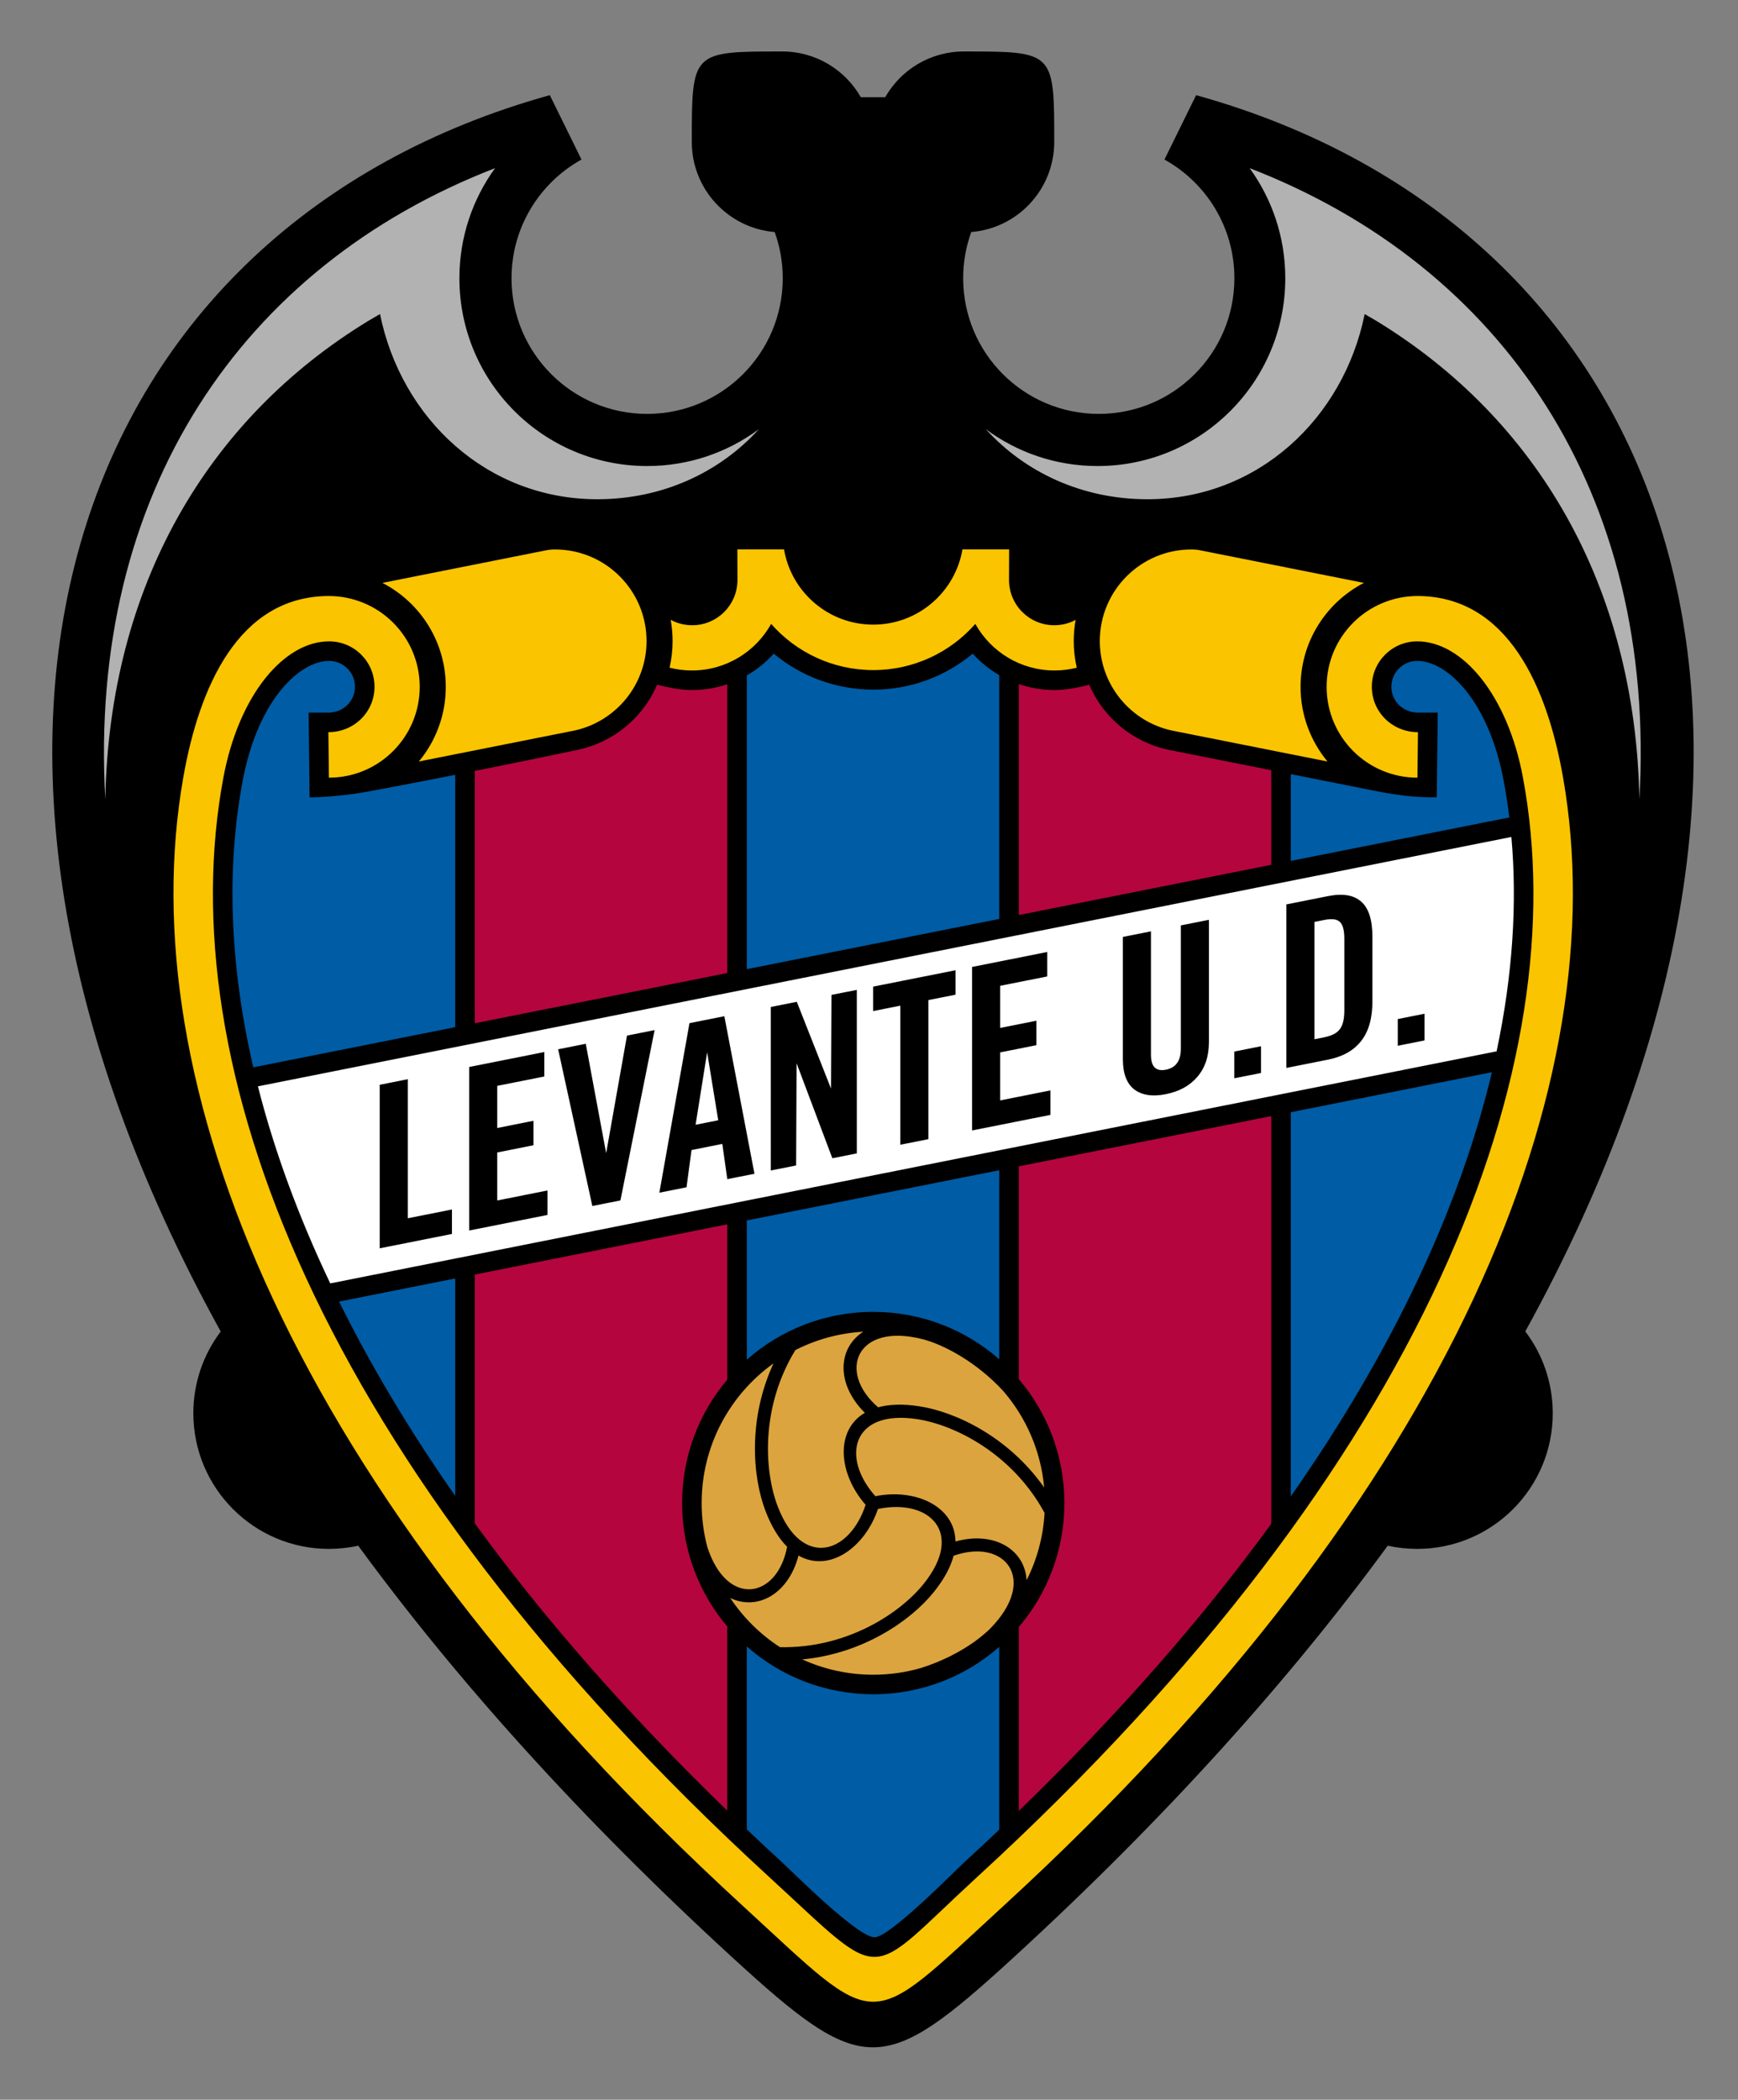
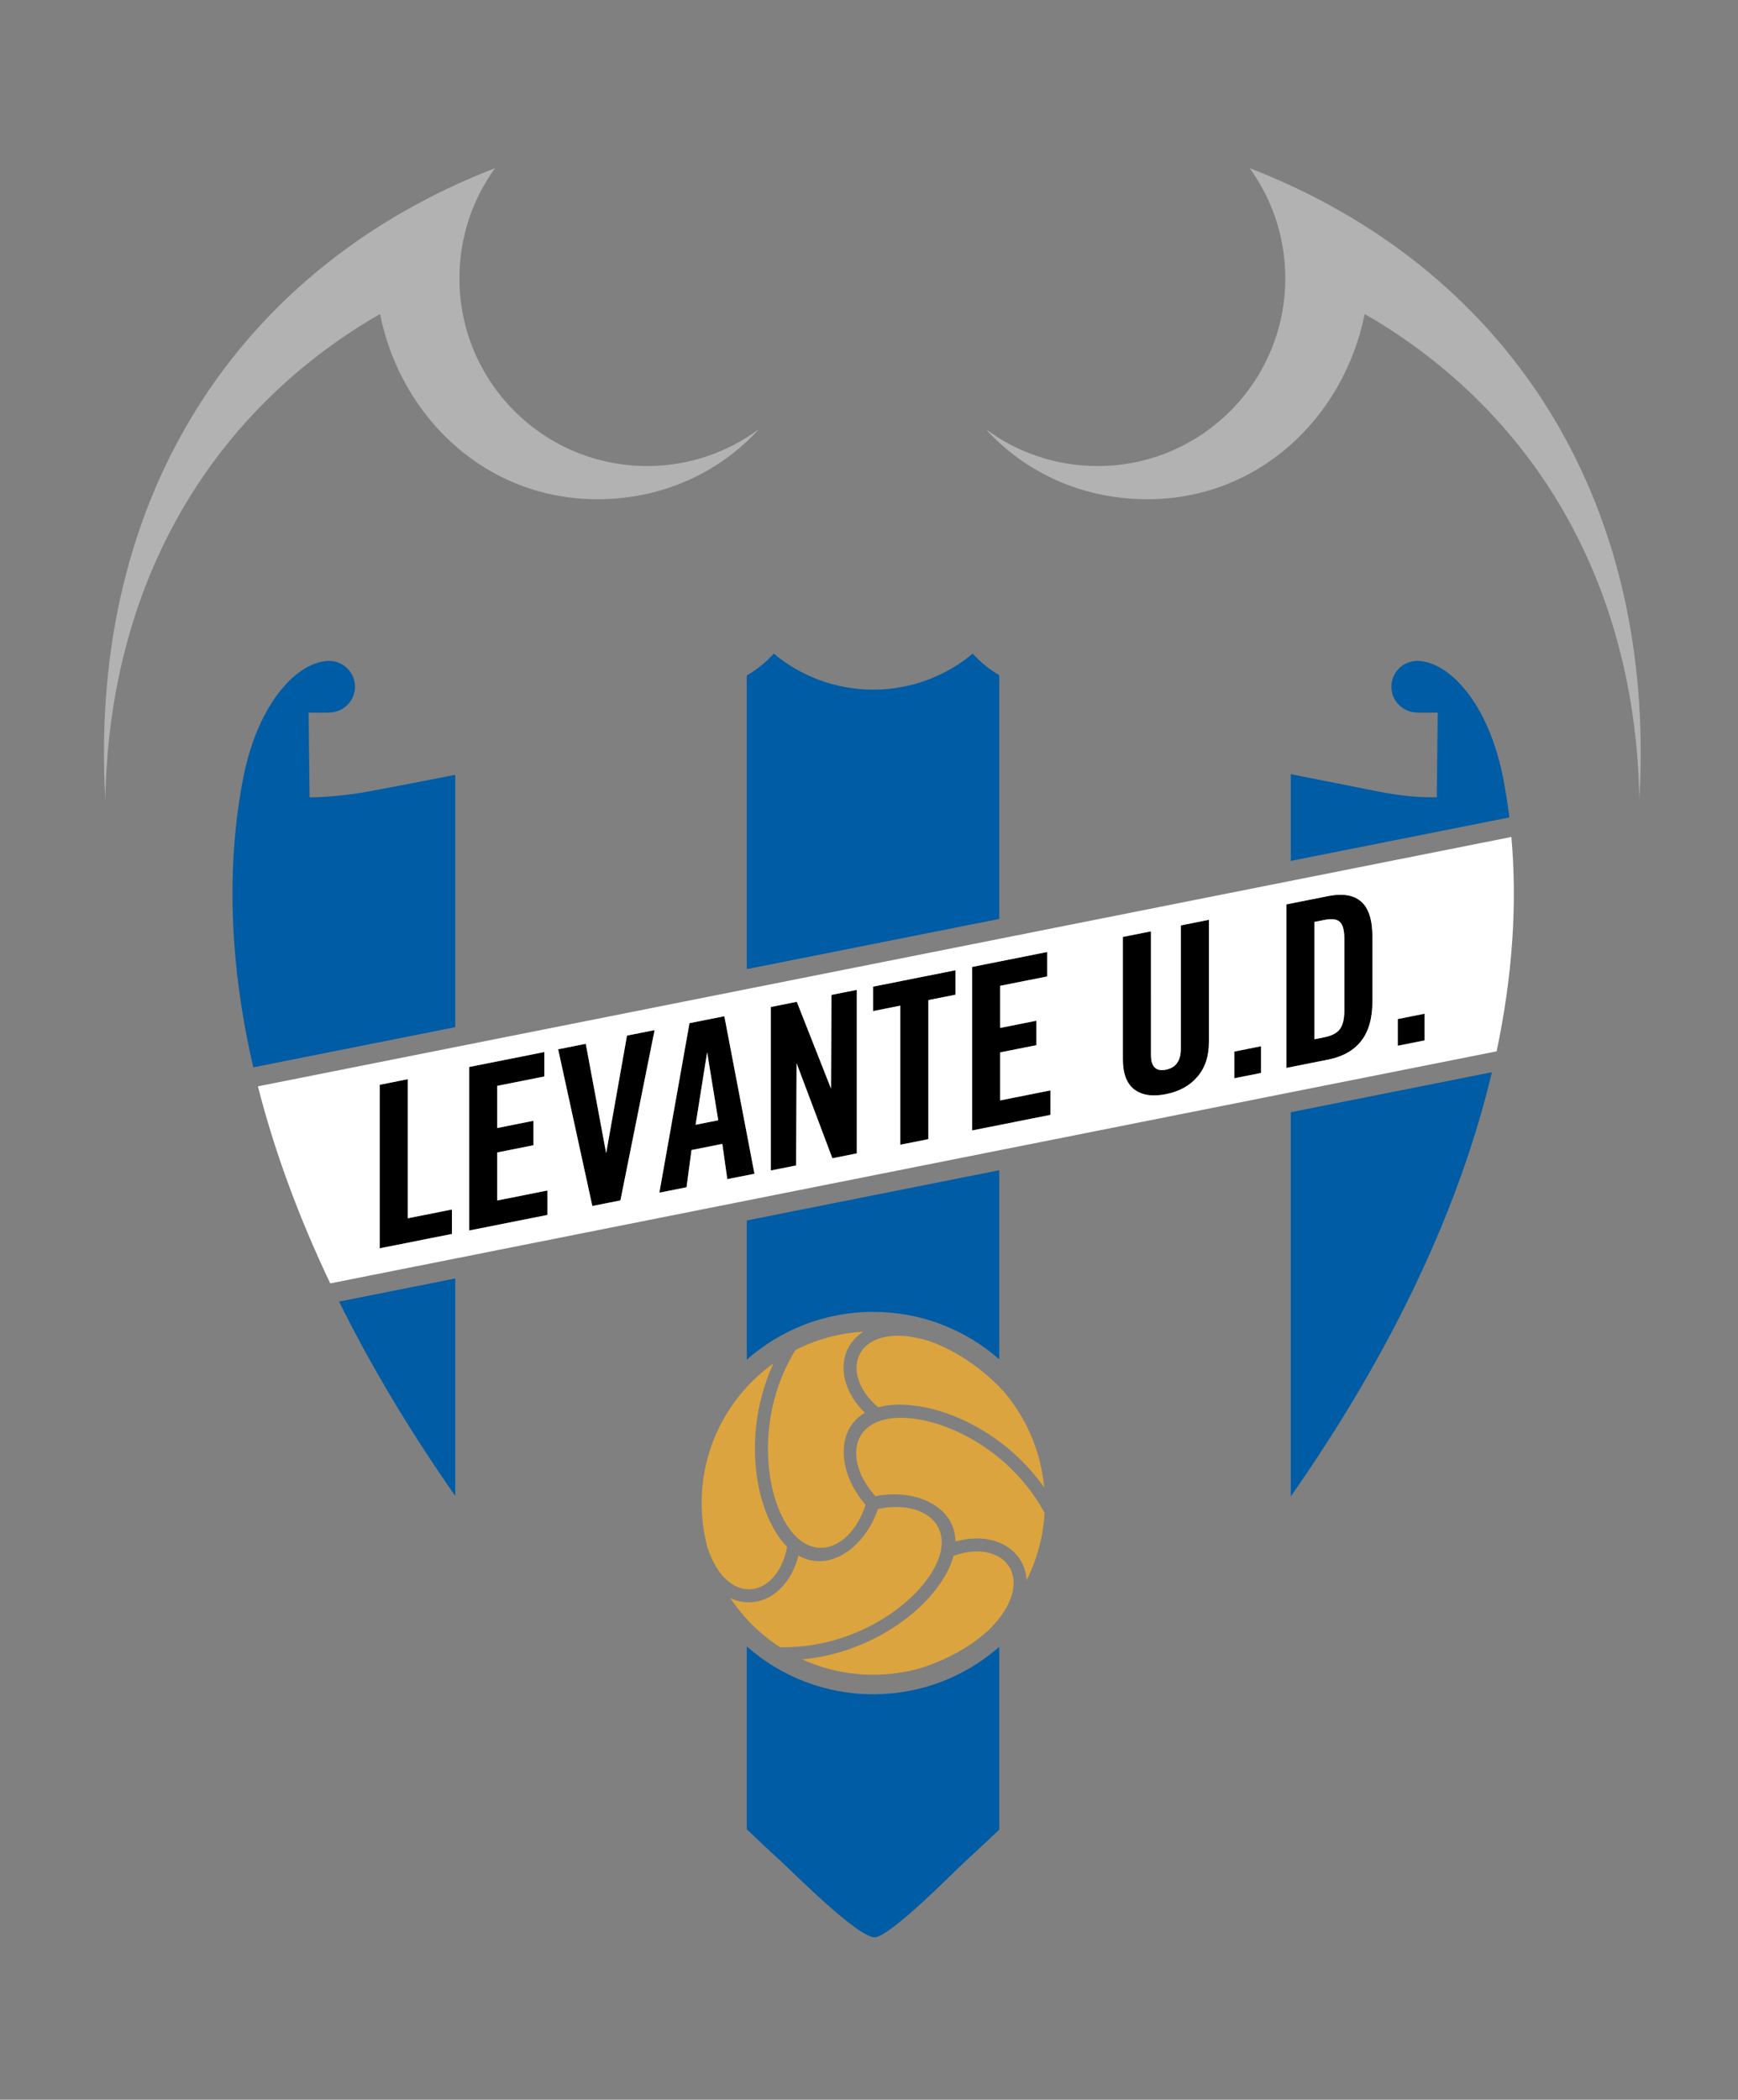
<svg xmlns="http://www.w3.org/2000/svg" xmlns:xlink="http://www.w3.org/1999/xlink" version="1.1" id="Layer_1" x="0px" y="0px" width="595.28px" height="719px" viewBox="0 0 595.28 719" enable-background="new 0 0 595.28 719" xml:space="preserve">
  <rect x="0" y="0" width="595.28" height="719" fill="#808080" stroke="none" />
  <g>
    <defs>
      <rect id="SVGID_1_" y="-57.445" width="595.28" height="841.89" />
    </defs>
    <clipPath id="SVGID_2_">
      <use xlink:href="#SVGID_1_" overflow="visible" />
    </clipPath>
    <path clip-path="url(#SVGID_2_)" d="M478.747,358.099v-9.151l9.154-1.821v9.152L478.747,358.099z M130.056,427.459v-55.995   l9.617-1.915v47.622l15.124-3.009v8.376L130.056,427.459z M160.691,421.365V365.37l25.75-5.123v8.376l-16.133,3.209v14.426   l12.409-2.468v8.376l-12.409,2.469v16.442l17.218-3.425v8.375L160.691,421.365z M214.747,354.617l9.463-1.882l-11.711,58.324   l-9.618,1.914l-11.711-53.667l9.462-1.883l6.98,37.467L214.747,354.617z M238.247,385.153l7.755-1.542l-3.8-23.287L238.247,385.153   z M235.144,406.556l-9.307,1.852l10.315-58.048l11.944-2.375l10.315,53.943l-9.306,1.851l-1.706-12.068l-10.549,2.098   L235.144,406.556z M263.995,400.816v-55.995l8.918-1.774l11.712,29.702l0.154-32.062l8.687-1.728v55.995l-8.376,1.667   l-12.254-32.54l-0.155,35.008L263.995,400.816z M308.357,344.372l-9.306,1.851v-8.375l28.229-5.616v8.376l-9.306,1.851v47.62   l-9.618,1.913V344.372z M332.944,387.103v-55.996l25.749-5.121v8.375l-16.133,3.209v14.426l12.409-2.469v8.376l-12.409,2.469   v16.442l17.217-3.424v8.375L332.944,387.103z M384.594,320.833l9.616-1.913v42.269c0,4.084,1.707,5.787,5.119,5.108   s5.118-3.061,5.118-7.145v-42.269l9.618-1.913v41.881c0,4.86-1.32,8.818-3.955,11.877c-2.586,3.048-6.179,5.029-10.781,5.943   c-4.601,0.915-8.22,0.369-10.858-1.639c-2.584-2.02-3.877-5.46-3.877-10.32V320.833z M422.751,369.237v-9.15l9.152-1.822v9.152   L422.751,369.237z M450.206,355.866l3.335-0.663c2.586-0.514,4.369-1.438,5.353-2.771c1.034-1.343,1.551-3.488,1.551-6.435v-24.509   c0-2.947-0.517-4.887-1.551-5.818c-0.983-0.942-2.767-1.157-5.353-0.643l-3.335,0.664V355.866z M440.589,309.694l14.271-2.839   c5.015-0.997,8.791-0.379,11.324,1.858c2.585,2.227,3.877,6.234,3.877,12.025v22.183c0,5.79-1.292,10.312-3.877,13.567   c-2.533,3.245-6.31,5.365-11.324,6.362l-14.271,2.84V309.694z" />
-     <path clip-path="url(#SVGID_2_)" d="M236.941,48.591c0-30.957,0.058-30.967,30.967-30.967c11.54,0,21.605,6.311,26.932,15.671h8.35   c5.328-9.36,15.395-15.671,26.934-15.671c30.909,0,30.966,0.01,30.966,30.967c0,16.248-12.512,29.573-28.427,30.865   c-1.789,4.94-2.766,10.27-2.766,15.827c0,25.652,20.794,46.448,46.447,46.448c25.654,0,46.449-20.796,46.449-46.448   c0-17.493-9.67-32.727-23.956-40.649l10.847-22.048c161.313,44.869,227.454,215.453,112.743,423.326   c5.904,7.789,9.407,17.499,9.407,28.026c0,25.651-20.795,46.448-46.449,46.448c-3.459,0-6.829-0.378-10.071-1.095   c-33.642,45.953-75.975,93.139-127.826,140.698c-45.202,41.46-51.861,41.363-96.852,0.109   c-51.903-47.594-94.272-94.813-127.939-140.798c-3.229,0.71-6.584,1.085-10.026,1.085c-25.652,0-46.447-20.797-46.447-46.448   c0-10.509,3.489-20.202,9.373-27.985C-39.148,248.06,26.991,77.458,188.315,32.586l10.847,22.046   c-14.288,7.921-23.96,23.156-23.96,40.651c0,25.652,20.796,46.448,46.449,46.448c25.652,0,46.447-20.796,46.447-46.448   c0-5.559-0.976-10.89-2.767-15.83C249.435,78.145,236.941,64.827,236.941,48.591 M315.449,571.167   c7.271-2.288,13.525-5.618,18.161-8.89C328.181,566.221,322.054,569.258,315.449,571.167 M333.61,562.277   c1.7-1.236,3.335-2.563,4.893-3.97C337.179,559.568,335.534,560.919,333.61,562.277" />
    <path clip-path="url(#SVGID_2_)" fill="#FFFFFF" d="M478.748,358.1l9.152-1.82v-9.152l-9.152,1.821V358.1z M130.056,427.459   l24.74-4.921v-8.376l-15.123,3.009V369.55l-9.617,1.914V427.459z M160.691,421.365l26.835-5.338v-8.375l-17.218,3.425v-16.442   l12.409-2.469v-8.376l-12.409,2.468v-14.426l16.132-3.209v-8.376l-25.749,5.124V421.365z M214.747,354.617l-7.135,40.275   l-6.98-37.467l-9.463,1.882l11.712,53.667l9.617-1.914l11.712-58.325L214.747,354.617z M235.143,406.556l1.707-12.748l10.548-2.098   l1.706,12.068l9.307-1.851l-10.315-53.944l-11.944,2.376l-10.315,58.048L235.143,406.556z M263.995,400.816l8.686-1.728   l0.155-35.008l12.253,32.54l8.377-1.667v-55.996l-8.687,1.728l-0.155,32.063l-11.711-29.701l-8.918,1.774V400.816z    M308.356,344.372v47.621l9.619-1.913v-47.621l9.306-1.851v-8.375l-28.229,5.615v8.376L308.356,344.372z M332.943,387.103   l26.834-5.338v-8.375l-17.217,3.424v-16.443l12.409-2.468v-8.376l-12.409,2.468v-14.426l16.132-3.209v-8.375l-25.749,5.122V387.103   z M384.594,320.833v41.88c0,4.86,1.293,8.301,3.877,10.321c2.638,2.007,6.257,2.553,10.858,1.638   c4.603-0.915,8.194-2.896,10.78-5.943c2.636-3.059,3.955-7.018,3.955-11.878v-41.88l-9.617,1.913v42.268   c0,4.085-1.706,6.466-5.118,7.145c-3.411,0.679-5.118-1.024-5.118-5.108V318.92L384.594,320.833z M422.752,369.237l9.151-1.82   v-9.151l-9.151,1.821V369.237z M440.59,309.695v55.996l14.269-2.84c5.017-0.997,8.791-3.117,11.325-6.362   c2.585-3.255,3.876-7.777,3.876-13.568v-22.182c0-5.791-1.291-9.799-3.876-12.025c-2.534-2.237-6.309-2.856-11.325-1.858   L440.59,309.695z M517.66,286.599c2.014,22.644,0.486,47.241-5.063,73.411l-399.485,79.462   c-11.114-23.349-19.285-45.909-24.773-67.475L517.66,286.599z M238.247,385.153l3.955-24.829l3.799,23.287L238.247,385.153z    M450.207,355.867v-40.175l3.335-0.664c2.586-0.514,4.368-0.3,5.352,0.642c1.034,0.932,1.551,2.871,1.551,5.819v24.508   c0,2.947-0.517,5.093-1.551,6.436c-0.983,1.332-2.766,2.256-5.352,2.77L450.207,355.867z" />
-     <path clip-path="url(#SVGID_2_)" fill="#B4053F" d="M435.413,521.784c-23.298,31.991-51.938,64.909-86.46,98.323v-62.971   c9.737-11.429,15.616-26.25,15.616-42.442c0-16.193-5.879-31.013-15.616-42.442v-72.865l86.46-17.198V521.784z M348.953,234.259   c3.835,1.315,7.941,2.026,12.225,2.026c4.101,0,7.983-0.83,11.887-1.805c4.803,11.179,14.815,19.602,26.953,22.234l35.396,7.039   v32.38l-86.46,17.198V234.259z M249.093,620.017c-34.537-33.435-63.18-66.372-86.476-98.38v-85.185l86.476-17.201v53.179   c-9.65,11.404-15.468,26.155-15.468,42.265c0,16.11,5.818,30.86,15.468,42.266V620.017z M162.617,263.991   c20.447-4.082,35.503-7.277,35.503-7.277c12.144-2.633,22.16-11.061,26.96-22.248c3.916,0.983,7.81,1.819,11.927,1.819   c4.225,0,8.294-0.697,12.086-1.978v98.887l-86.476,17.201V263.991z" />
    <path clip-path="url(#SVGID_2_)" fill-rule="evenodd" clip-rule="evenodd" fill="#DCA43E" d="M351.613,541.12   c-0.561-10.408-10.983-16.987-24.356-13.267c-0.12-12.021-13.692-18.27-27.433-15.513c-11.965-13.408-7.917-29.854,14.434-26.367   c12.978,2.024,32.564,11.905,43.521,32.094C357.312,526.323,355.141,534.122,351.613,541.12 M250.113,547.191   c9.217,4.464,19.927-1.262,23.379-14.521c10.482,5.978,22.72-2.655,27.214-15.959c17.6-3.665,29.824,8.065,15.629,25.68   c-8.198,10.172-26.392,22.117-49.176,21.653C260.388,559.654,254.578,553.908,250.113,547.191 M264.929,466.862   c-8.779,18.979-7.264,38.829-2.666,50.726c2.081,5.386,4.593,9.338,7.332,12.07c-3.357,17.821-20.622,20.933-27.339,0.054   c-1.263-4.794-1.935-9.827-1.935-15.018C240.321,494.975,250.03,477.524,264.929,466.862 M295.686,456.016   c-8.831,5.647-9.376,18.003,0.532,27.76c-10.362,6.107-8.995,20.989,0.261,31.515c-5.628,17.071-21.896,21.79-30.052,0.689   c-4.73-12.238-5.969-34.107,5.993-53.674C279.472,458.708,287.346,456.492,295.686,456.016 M357.636,509.37   c-12.047-17.182-30.055-25.836-42.692-27.807c-5.734-0.896-10.434-0.689-14.182,0.333c-14.107-12.123-7.499-29.177,15.304-23.307   c6.942,1.786,18.312,7.664,27.596,17.777C351.433,485.397,356.509,496.814,357.636,509.37 M333.609,562.277   c1.924-1.358,3.57-2.709,4.894-3.97C336.944,559.715,335.31,561.041,333.609,562.277 M315.448,571.167   c-5.189,1.5-10.677,2.304-16.351,2.304c-8.67,0-16.9-1.876-24.309-5.246c20.712-1.951,37.049-13.139,45.022-23.031   c3.647-4.526,5.819-8.703,6.807-12.462c17.581-6.203,29.086,8.058,12.584,24.887l-0.698,0.689c-1.323,1.261-2.97,2.611-4.894,3.97   C328.181,566.221,322.054,569.258,315.448,571.167 M315.448,571.167c6.606-1.909,12.733-4.946,18.161-8.89   C328.974,565.55,322.72,568.879,315.448,571.167" />
    <path clip-path="url(#SVGID_2_)" fill="#005CA5" d="M255.788,465.592v-47.673l86.468-17.198v64.739   c-11.524-10.109-26.625-16.238-43.158-16.238C282.492,449.222,267.33,455.403,255.788,465.592 M155.922,512.254   c-15.898-22.733-29.093-44.972-39.787-66.556l39.787-7.915V512.254z M342.256,626.524c-3.92,3.72-7.91,7.442-11.979,11.173   c-3.223,2.958-25.389,25.551-30.691,25.694c-5.695,0.153-28.464-22.701-31.728-25.694c-4.097-3.759-8.123-7.515-12.071-11.263   v-62.638c11.542,10.188,26.704,16.369,43.31,16.369c16.533,0,31.634-6.128,43.158-16.236V626.524z M510.99,367.155   c-10.602,44.647-32.79,93.676-68.882,145.253V380.857L510.99,367.155z M86.756,365.485c-8.304-35.856-9.117-68.851-3.654-98.041   c5.165-27.595,19.404-41.127,29.629-41.127c4.889,0,8.851,3.963,8.851,8.851c0,4.816-3.891,8.849-9.105,8.847l-6.774-0.001   l0.331,28.981c-0.043,0.131,9.777-0.03,20.21-1.971c10.183-1.894,20.345-3.86,29.678-5.703v86.406L86.756,365.485z    M442.108,265.084l29.786,5.925c7.525,1.483,14.262,2.145,20.21,1.986l0.331-28.981l-6.774,0.001   c-5.214,0.002-9.104-4.031-9.104-8.847c0-4.888,3.961-8.851,8.849-8.851c10.227,0,24.465,13.532,29.63,41.127   c0.766,4.082,1.405,8.24,1.922,12.468l-74.85,14.889V265.084z M255.788,231.283c3.462-1.992,6.571-4.512,9.228-7.456   c9.214,7.675,21.086,12.304,34.072,12.328c12.961,0,24.851-4.636,34.081-12.327c2.616,2.9,5.686,5.396,9.087,7.374v83.461   l-86.468,17.2V231.283z" />
    <path clip-path="url(#SVGID_2_)" fill="#B2B2B2" d="M428.011,57.579c86.838,33.615,139.478,111.418,133.49,216.158   c-1.328-72.89-34.878-130.252-90.209-163.94l-3.88-2.254c-7.23,35.697-36.563,63.411-74.437,63.411   c-22.444,0-41.995-9.306-55.315-23.985c10.69,7.926,23.927,12.616,38.261,12.616c35.514,0,64.302-28.788,64.302-64.301   C440.223,81.191,435.687,68.164,428.011,57.579 M169.561,57.579c-7.675,10.585-12.212,23.613-12.212,37.705   c0,35.513,28.789,64.301,64.302,64.301c14.333,0,27.571-4.69,38.261-12.616c-13.32,14.679-32.87,23.985-55.315,23.985   c-37.875,0-67.206-27.714-74.437-63.411l-3.88,2.254c-55.33,33.688-88.882,91.05-90.209,163.94   C30.083,168.997,82.723,91.192,169.561,57.579" />
-     <path clip-path="url(#SVGID_2_)" fill="#FAC400" d="M299.094,229.46c-13.98-0.026-26.455-6.14-34.97-15.816   c-5.299,9.512-15.457,15.946-27.117,15.946c-2.65,0-5.222-0.332-7.677-0.957c0.682-2.93,1.042-5.983,1.042-9.12   c0-2.482-0.225-4.912-0.654-7.271c2.191,1.187,4.7,1.859,7.366,1.859c8.562,0,15.504-6.941,15.504-15.504l-0.035-10.478h15.987   c2.481,14.632,15.216,25.773,30.554,25.773c15.337,0,28.074-11.141,30.554-25.773h15.987l-0.039,10.478   c0,8.563,6.941,15.504,15.503,15.504c2.647,0,5.137-0.663,7.316-1.832c-0.427,2.35-0.65,4.771-0.65,7.243   c0,3.141,0.362,6.197,1.045,9.131c-2.441,0.618-4.999,0.946-7.633,0.946c-11.661,0-21.818-6.434-27.117-15.946   C325.527,223.34,313.025,229.46,299.094,229.46 M128.277,235.168c0-8.586-6.959-15.546-15.546-15.546   c-15.535,0-30.947,18.467-36.21,46.59c-18.273,97.63,31.548,233.99,186.812,376.419c40.833,37.456,32.499,35.751,71.472,0   c155.264-142.43,205.084-278.79,186.812-376.419c-5.264-28.123-20.675-46.59-36.211-46.59c-8.586,0-15.545,6.96-15.545,15.546   c0,8.585,6.96,15.545,15.803,15.543l-0.179,15.588c-17.179,0-31.104-13.925-31.104-31.104c0-17.178,13.925-31.104,31.215-31.103   c30.931,0.139,44.353,31.301,49.761,62.099c18.206,103.675-36.326,243.961-191.501,386.308c-47.893,43.935-41.686,43.931-89.575,0   C99.107,510.152,44.575,369.866,62.781,266.191c5.408-30.798,18.83-61.96,49.762-62.099c17.289-0.001,31.215,13.925,31.215,31.103   c0,17.179-13.926,31.104-31.104,31.104l-0.179-15.588C121.317,250.713,128.277,243.753,128.277,235.168 M186.853,188.483   c0.975-0.221,2.062-0.331,3.231-0.331c17.32,0,31.361,14.04,31.361,31.361c0,15.029-10.574,27.585-24.687,30.645l-1.068,0.213   l-52.228,10.386c5.76-6.934,9.222-15.843,9.222-25.562c0-15.504-8.813-28.948-21.703-35.598L186.853,188.483z M411.286,188.483   l55.87,11.114c-12.889,6.65-21.702,20.094-21.702,35.598c0,9.719,3.464,18.628,9.224,25.562l-52.229-10.386l-1.066-0.213   c-14.114-3.06-24.688-15.616-24.688-30.645c0-17.321,14.041-31.361,31.362-31.361C409.223,188.152,410.31,188.263,411.286,188.483" />
  </g>
</svg>